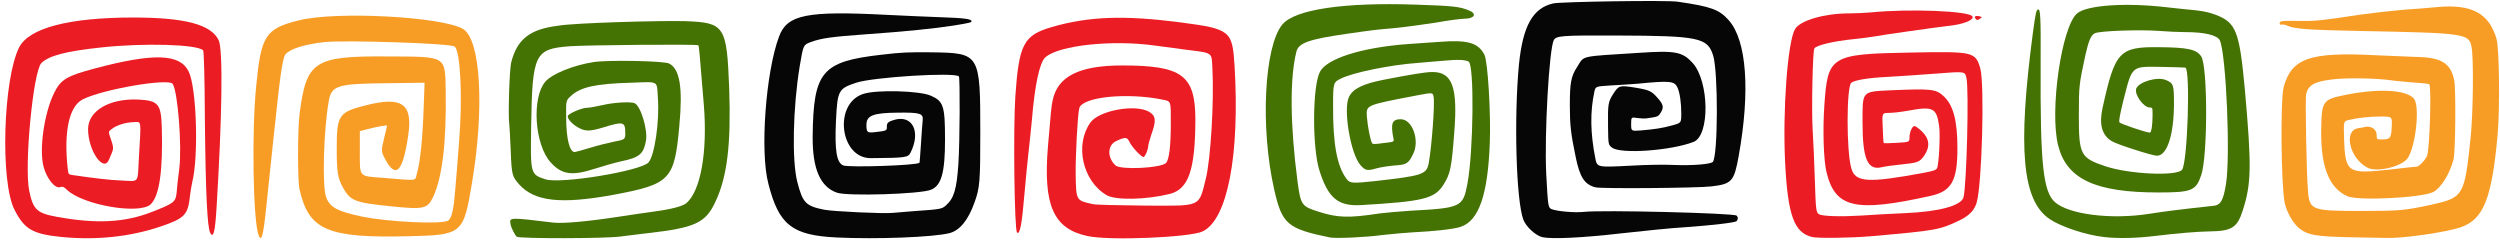
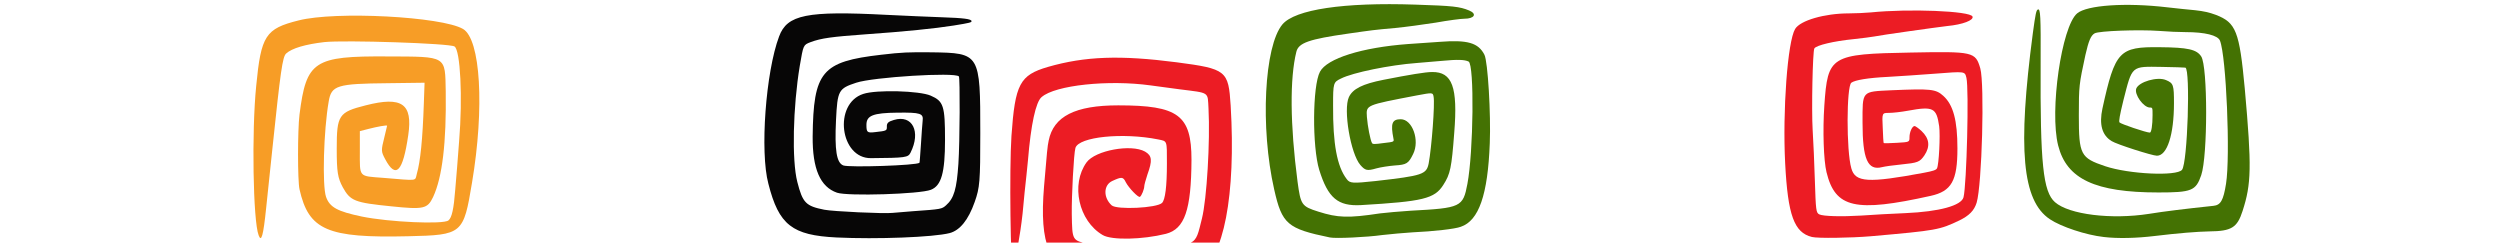
<svg xmlns="http://www.w3.org/2000/svg" height="99.7" preserveAspectRatio="xMidYMid meet" version="1.0" viewBox="-2.2 -0.4 1027.5 99.7" width="1027.5" zoomAndPan="magnify">
  <g>
    <g id="change1_1">
-       <path d="M279.5,8.3c16.2,0.6,17,1.9,18,27.7c0.8,22.8-0.8,36.3-5.7,46.6c-4,8.6-8.3,10.6-27.5,12.8 c-3.3,0.4-8.5,1-11.4,1.4c-6.8,0.9-41.7,0.9-42.7,0.1c-0.8-0.7-2.4-3.8-2.6-5.3c-0.4-2.7-0.6-2.7,17.8-0.5 c3.8,0.4,13.4-0.4,26.5-2.4c5.5-0.8,11.7-1.8,13.7-2c8.2-1.1,12.8-2.3,14.4-3.7c5.8-5.1,8.6-21,7.1-40c-1.8-22.2-2-24.5-2.3-24.8 c-0.5-0.5-45.7-0.1-52.7,0.4c-14.6,1.1-15.5,3-16,33c-0.3,19.6-0.3,19.7,5.9,21.7c6.2,2,39-3.4,42.3-6.9c2.5-2.7,4.6-16.7,3.9-26.5 c-0.5-7.4,0.7-6.7-11.1-6.3c-14.6,0.4-20.7,1.8-24.6,5.4c-2.1,1.9-2.1,1.9-2,8.8c0,8.8,1.4,14.3,3.5,14.3c0.3,0,3.2-0.8,6.5-1.8 c3.3-1,7.7-2.1,9.8-2.5c4.3-0.8,4.5-1,4.5-3.3c0-4.9-0.7-5.1-8.8-2.6c-5.7,1.7-7.4,1.8-10.4,0.2c-2.6-1.4-4.8-3.8-4.4-4.9 c0.4-1,5.8-3.3,7.8-3.3c0.9,0,3.8-0.5,6.4-1.1c4.6-1.1,11.5-1.5,13.2-0.8c2.5,1,5.5,10.9,4.7,15.4c-1,5.5-2.6,6.9-10.2,8.5 c-2.4,0.5-7.2,1.9-10.7,3c-9.5,3.1-13.7,2.5-18.3-2.6c-6.6-7.3-7.8-26.5-2.2-33.1c2.7-3.2,11.5-6.8,19.9-8.1 c5.5-0.9,28.9-0.5,31,0.6c4.4,2.2,5.7,9.8,4.2,25.7c-2,22.2-3.7,23.9-27.3,28.3c-21.4,3.9-32.2,2.7-38.5-4.3 c-2.9-3.3-3.1-3.8-3.5-14.1c-0.2-5.2-0.5-10-0.6-10.8c-0.5-3.6,0.1-22.5,0.8-25.2c2.4-9.5,7.6-13.7,19.1-15.1 C232.9,9,270.2,8,279.5,8.3z" fill="#447203" />
-     </g>
+       </g>
    <g id="change2_1">
-       <path d="M636.2,1c-8.4,1.9-12.5,9.2-14.1,25c-2.1,21.8-1.2,55.9,1.8,63.9c1.1,2.9,5.1,6.6,7.9,7.2 c4,0.8,15.9,0.3,32.4-1.6c9-1,20.7-2.2,26-2.5c11.3-0.8,20.7-1.9,21.3-2.5c0.7-0.7,0.7-1.7,0-2.3c-1.2-1-55.2-2.4-63-1.5 c-3.7,0.4-11.2-0.3-13.1-1.2c-1.3-0.6-1.4-1.3-2.1-14.4c-0.8-16.4,1.2-51.3,3.1-55c1-1.8,3.1-2,26-1.9c33.7,0.1,37.2,0.9,39.5,8.2 c2.1,6.8,2,40.9-0.1,43.7c-0.7,1-8.6,1.6-15.8,1.3c-4.2-0.2-11.3-0.1-18.1,0.3c-13.5,0.7-13.7,0.7-14.4-2.9 c-2.1-10.6-2.2-19.2-0.4-27.6c0.5-2.1,0.5-2.1,7-2.5c3.6-0.2,8.5-0.5,10.8-0.7c13.2-1.3,15.1-1.1,16.3,1.5c1,2.1,1.6,6.3,1.6,10.7 c0,3.9,0,3.9-3.6,4.9c-4.3,1.2-7.3,1.6-12.9,2.1c-4.1,0.3-4.1,0.3-4.1-2.6c0-2.9,0-2.9,2.6-2.5c1.4,0.2,3.2,0.3,4,0.1 c4.4-0.6,4.5-0.7,5.5-2.2c1.4-2.2,1.2-3.4-1.1-6c-2.6-3-3.4-3.4-9.4-4.4c-6.3-1-6.7-0.9-8.9,2.5c-2.2,3.4-2.3,4.3-2.2,13.5 c0.1,7.5,0.1,7.5,1.7,8.7c3.6,2.7,24.3,1.2,33.5-2.4c6.7-2.7,6.4-24.8-0.4-32.4c-4.2-4.6-7.1-5.2-21.9-4.2 c-25.1,1.6-22.5,1-25.6,5.8c-2.5,3.9-3,6.4-3,15.9c0,7.9,0.4,11.5,2.4,21.1c1.7,8.4,3.7,11.4,8.2,12.5c2.4,0.6,41.9,0.3,47.6-0.4 c8.4-1,9.3-2,11.2-12.5c4.8-26.7,3.3-47.5-4.1-55.8c-3.9-4.4-7.2-5.6-20.9-7.6C683.3-0.4,639.2,0.3,636.2,1z" fill="#070606" />
-     </g>
+       </g>
    <g id="change3_2">
-       <path d="M39.4,19.1c17.4-1.9,39.5-1.3,41.9,1.2c0.3,0.3,0.6,10.5,0.7,27.7c0.3,31.3,1,44.9,2.2,47.3 c1.3,2.4,2-0.4,2.6-10.2c2.3-37.5,2.7-65,0.9-68.9c-3-6.5-13.8-9.4-35.1-9.4C26.2,6.8,9.8,11.1,5.7,19c-6.6,13-7.9,55.4-1.9,66.9 c4.1,8,7.5,9.9,19.3,11.1c14.5,1.4,28.2-0.1,40.7-4.3c10-3.4,11.3-4.8,12.1-12.8c0.2-1.6,0.6-4,0.9-5.4c2.7-10.6,1.8-39.2-1.5-45.6 c-3.6-7.2-14.2-7.6-38.4-1.2c-11.6,3.1-14.1,4.5-16.8,10c-4.1,8.2-6.3,23.2-4.4,30.4c1.3,5,4.8,9.2,6.9,8.4 c0.9-0.3,1.4-0.2,2.8,1.2c6.8,6.3,30,10.2,34.4,5.8c3.5-3.5,5-13.7,4.5-31.4c-0.3-9.9-1.4-11.2-10-11.6C42.6,40.1,34,45.2,34,52.7 c0,8.8,6.4,18,8.6,12.5c0.3-0.7,0.8-1.8,1.1-2.6c0.8-1.9,0.8-2.6-0.4-6c-1-2.9-1-2.9,0.3-3.9c2-1.6,5.7-2.8,9-2.9 c3.5-0.1,3.2-1.5,2.3,14.4c-0.6,11.1,0.3,9.9-7,9.6c-5.1-0.2-11-0.9-20.6-2.3c-1.4-0.2-1.4-0.3-1.7-2.8 c-1.6-15.1,0.6-25.3,6.1-28.2c8.1-4.2,35.6-8.9,37.1-6.4c2.1,3.5,3.8,25.3,2.7,34.7c-0.5,3.7-1,8.2-1.1,9.9c-0.4,3.9-1,4.4-9.9,7.9 c-11.4,4.5-23,5.1-39.4,2.1c-8.2-1.5-9.7-3-11.3-10.7c-2.1-10.2,1.6-48.9,5-52.5C18,22.5,24.5,20.7,39.4,19.1z" fill="#ec1c24" />
-     </g>
+       </g>
    <g id="change4_1">
      <path d="M188.1,11.5c-8.8-5.1-52.4-7.4-67.6-3.5c-13.6,3.4-15.4,6.2-17.4,26.9c-1.9,18.7-1.3,55.5,1,61.4 c1.1,3,1.9,0.4,3.1-11.3c0.5-4.9,1.6-15.6,2.5-23.8c3.4-32.4,4.2-38.2,5.7-39.6c2.4-2.2,8-3.8,15.7-4.7c8.4-0.9,51.5,0.5,53.5,1.8 c2.4,1.5,3.4,20.9,1.9,38.9c-0.5,6.7-1.2,15.6-1.6,20c-0.6,7.9-1.4,11.5-2.8,12.6c-2.1,1.7-24.4,0.7-35.6-1.6 c-10-2.1-13.2-3.8-14.7-8.1c-1.6-4.6-1-27.3,1.1-39.2c1.1-6.6,3.4-7.3,24.2-7.5l15.2-0.2l-0.3,8.5c-0.5,14.7-1.4,23.8-2.9,29 c-0.8,3,0.8,2.8-13.8,1.6c-10.3-0.8-9.6,0-9.6-11.2v-8l3.5-0.9c3.5-0.9,7.7-1.7,7.7-1.3c0,0.1-0.5,2.2-1.1,4.6 c-1.4,5.6-1.4,5.9,0.3,9.1c4.4,8.3,7.3,5.3,9.5-9.9c1.9-12.9-2.6-16-17.5-12.2c-11.1,2.8-11.9,4-11.9,17.8c0,9.6,0.4,12,2.5,15.9 c3.1,5.6,4.9,6.3,19.9,7.8c13.4,1.4,14.9,1,17.2-3.8c3.8-8.1,5.5-22.4,5.2-43.4c-0.3-14.8,0.7-14.3-23.9-14.4 c-30.3-0.2-33.4,1.8-36.2,23.9c-0.8,6.5-0.8,27.1,0,30.7c3.8,16.8,11.4,20.1,44.7,19.3c22.3-0.5,22.7-0.9,26.2-22 C197,43.8,195.3,15.7,188.1,11.5z" fill="#f79d26" />
    </g>
    <g fill="#ec1c24" id="change3_1">
-       <path d="M811.7,7.2c0.8-0.6,0.8-0.6-0.3-0.9c-1.6-0.4-2.4,0.1-1.7,0.9C810.3,8,810.6,8,811.7,7.2z" />
      <path d="M759.5,15.7c3.7-0.4,7.6-0.9,8.6-1.1c2.2-0.5,25.7-3.8,30-4.3c6.4-0.6,11-2.4,10.4-3.9 c-0.9-2.3-26.1-3.3-41.8-1.7c-2.2,0.2-6.3,0.4-9,0.4c-10,0-20,2.9-22.1,6.4c-3.1,5.1-5.2,33.6-4.1,55.2c1.1,21.4,3.7,28.5,11,30.3 c2.4,0.6,16,0.4,24.2-0.3c27.2-2.4,28.2-2.6,36.4-6.5c4.1-2,6.1-4.1,7.1-7.3c2.2-7.3,3.3-48.8,1.5-55.2c-2-6.8-2.8-7-28.6-6.5 c-33,0.6-34.1,1.3-35.5,21.8c-0.7,10.2-0.3,22.5,0.9,27.4c3.6,14.7,11.8,16.6,42.8,9.7c8.6-1.9,11-6.2,11-19.5 c0-11.5-1.7-17.9-5.8-21.6c-3.1-2.8-5.1-3-21.4-2.3c-12.3,0.6-11.8,0.1-11.8,13.3c0,15,2.1,19.8,8,18.3c1.2-0.3,4.7-0.8,7.9-1.1 c6.9-0.7,7.6-1,9.5-3.7c2.5-3.7,2.1-7-1.2-10.1c-1.2-1.1-2.5-2-2.8-2c-1,0-2.1,2.5-2.1,4.6c0,2,0,2-5.2,2.3 c-2.9,0.2-5.3,0.2-5.4,0.1c-0.1-0.1-0.3-2.9-0.4-6.3c-0.3-6.1-0.3-6.1,2.6-6.1c1.6,0,5.1-0.4,7.8-0.9c10.4-1.9,11.7-1.2,12.8,6.4 c0.5,3.7-0.1,15.8-0.9,17.3c-0.4,0.7-1.6,1.1-5.3,1.8c-23,4.3-28.3,4-29.9-1.8c-2.1-7.2-2-33.7,0-35.2c1.5-1.1,6.9-2,15-2.4 c4.6-0.3,13.2-0.8,19.2-1.3c12.8-1,12.4-1,13.1,1.7c1.1,4.6,0.1,44-1.2,49.1c-0.9,3.4-9.9,5.9-23.9,6.5c-5.5,0.2-13.7,0.7-18.1,1 c-8.1,0.5-15.8,0.3-17.3-0.5c-1.3-0.7-1.4-1.6-1.8-14.1c-0.2-6.7-0.6-15.9-0.9-20.6c-0.5-8.2,0-32.3,0.7-33.5 C744.3,18.2,751.5,16.5,759.5,15.7z" />
    </g>
    <g id="change1_2">
      <path d="M908.5,5.7c-2.7-1-4.9-1.5-8.5-1.9c-2.6-0.2-7.8-0.8-11.5-1.2c-17-2-33-0.9-37,2.5 c-6.4,5.4-11.4,40.1-7.8,54.3c3.5,13.8,15.2,19.3,41.2,19.3c13.7,0,15.4-0.7,17.6-7.1c2.7-7.9,2.7-44.7,0-48.8 c-1.9-2.9-5.5-3.7-17-3.8c-16.7-0.2-18.4,1.5-23.6,25.2c-1.4,6.5-0.2,11,3.8,13.4c2,1.3,16.7,6,18.6,6c4.2,0,7-8.6,7-21.6 c0-7.5-0.2-8.2-3.3-9.5c-3.5-1.5-11.1,0.7-12.2,3.5c-0.9,2.4,3,7.8,5.6,7.8c1.1,0,1.1,0.1,1.1,3.1c0,4.2-0.5,7.2-1.1,7.2 c-1.5,0-12.1-3.6-12.5-4.2c-0.3-0.5,0.1-2.9,1.6-9c3.7-14.5,3.1-14,15.8-13.8c4.9,0.1,9.3,0.2,9.7,0.3c2.1,0.7,0.9,39.2-1.4,42 c-2.2,2.7-21.8,1.8-31.6-1.5c-10.1-3.4-10.8-4.7-10.8-20.8c0-12.3,0.1-12.8,2.7-24.9c1.3-5.7,2.2-8,3.8-8.9c1.7-1,18.2-1.6,26.4-1 c3.6,0.3,8.5,0.5,11,0.5c7.9,0,13.2,1.3,14.1,3.5c2.6,6.4,4.3,47.5,2.5,58.8c-1.1,6.9-2.2,8.8-5.2,9.1c-11.4,1.2-20.4,2.3-26.5,3.3 c-15.4,2.4-32.8,0.3-38.6-4.8c-4.9-4.3-6.1-15.8-5.9-56.9c0.1-19.8-0.1-22.7-1.1-22.3c-0.7,0.2-1,1.6-2.1,9.7 c-6.3,47.7-4.4,68.9,7,76.5c4.6,3.1,14.9,6.5,22.1,7.3c5.8,0.7,13.5,0.5,20.9-0.4c9.9-1.2,17.6-1.8,22.6-1.9 c9-0.1,11.4-1.5,13.6-8.4c3.6-11.1,3.8-17.9,0.9-50.3C918.2,12.4,916.8,8.9,908.5,5.7z" fill="#447203" />
    </g>
    <g id="change3_3">
-       <path d="M418.9,78.8c0.4-4.7,1.1-12,1.6-16.4c0.5-4.3,1.1-10.4,1.4-13.4c1.2-14.6,3.2-23.9,5.6-25.9 c5.6-4.9,27.5-7.2,44.8-4.8c2.7,0.4,8.1,1.1,11.9,1.6c12.6,1.6,11.5,0.9,11.9,8c0.7,13.3-0.7,37.1-2.7,45.1 c-3,11.9-1.5,11.2-25,11.1c-10.7-0.1-20.3-0.3-21.4-0.6c-7-1.5-6.9-1.4-7.1-12.3c-0.1-7.3,0.8-24.8,1.5-27.2 c1.4-4.6,19.5-6.4,34-3.5c3.8,0.8,3.6,0.2,3.6,9.9c0,9.5-0.7,14.9-2,16.2c-2.1,2.1-18.6,2.9-20.7,1c-3.5-3.2-3.4-8.3,0.2-10 c3.9-1.8,4.5-1.8,5.6,0.5c1.2,2.3,5.1,6.4,5.8,6c0.7-0.4,1.8-3.2,1.8-4.4c0-0.5,0.6-2.7,1.3-4.8c2.1-5.8,1.9-7.7-1-9.4 c-5.7-3.2-20.4-0.5-24,4.4c-6.6,9.1-3.3,24.1,6.6,29.9c3.7,2.2,16.4,1.9,26-0.5c7.7-2,10.4-9.8,10.5-30.4 c0-18.4-5.4-22.4-30.1-22.4c-17.7,0-26.6,4.5-28.6,14.5c-0.5,2.3-0.7,4.6-1.9,18.8c-2,24.1,2.2,33.8,16.2,36.8 c8.9,2,42.2,0.6,47.4-1.9c10.2-4.9,15.3-31.3,13.1-68.1c-0.9-14.4-1.7-15.1-22.2-17.8c-23.2-3-37.6-2.5-52.9,1.9 c-11.6,3.4-13.5,7-15,28.4c-0.9,13.3-0.4,55.1,0.7,56.1C417,96.1,417.8,91.9,418.9,78.8z" fill="#ec1c24" />
+       <path d="M418.9,78.8c0.5-4.3,1.1-10.4,1.4-13.4c1.2-14.6,3.2-23.9,5.6-25.9 c5.6-4.9,27.5-7.2,44.8-4.8c2.7,0.4,8.1,1.1,11.9,1.6c12.6,1.6,11.5,0.9,11.9,8c0.7,13.3-0.7,37.1-2.7,45.1 c-3,11.9-1.5,11.2-25,11.1c-10.7-0.1-20.3-0.3-21.4-0.6c-7-1.5-6.9-1.4-7.1-12.3c-0.1-7.3,0.8-24.8,1.5-27.2 c1.4-4.6,19.5-6.4,34-3.5c3.8,0.8,3.6,0.2,3.6,9.9c0,9.5-0.7,14.9-2,16.2c-2.1,2.1-18.6,2.9-20.7,1c-3.5-3.2-3.4-8.3,0.2-10 c3.9-1.8,4.5-1.8,5.6,0.5c1.2,2.3,5.1,6.4,5.8,6c0.7-0.4,1.8-3.2,1.8-4.4c0-0.5,0.6-2.7,1.3-4.8c2.1-5.8,1.9-7.7-1-9.4 c-5.7-3.2-20.4-0.5-24,4.4c-6.6,9.1-3.3,24.1,6.6,29.9c3.7,2.2,16.4,1.9,26-0.5c7.7-2,10.4-9.8,10.5-30.4 c0-18.4-5.4-22.4-30.1-22.4c-17.7,0-26.6,4.5-28.6,14.5c-0.5,2.3-0.7,4.6-1.9,18.8c-2,24.1,2.2,33.8,16.2,36.8 c8.9,2,42.2,0.6,47.4-1.9c10.2-4.9,15.3-31.3,13.1-68.1c-0.9-14.4-1.7-15.1-22.2-17.8c-23.2-3-37.6-2.5-52.9,1.9 c-11.6,3.4-13.5,7-15,28.4c-0.9,13.3-0.4,55.1,0.7,56.1C417,96.1,417.8,91.9,418.9,78.8z" fill="#ec1c24" />
    </g>
    <g id="change4_2">
-       <path d="M999.6,2.5c-3,0.3-9.2,0.8-13.9,1.1C981,4,973.1,4.9,968,5.6c-17.1,2.6-18.8,2.7-25.6,2.6 c-3.6-0.1-6.8,0-7.1,0.2c-0.9,0.6-0.7,1.6,0.3,1.3c0.5-0.1,1.6,0.1,2.4,0.5c2.8,1.3,8.6,1.7,28.3,2.1c44.9,0.9,46.2,1,47.3,6.6 c0.9,4.4,0.7,26.9-0.4,37.5c-2.5,23.9-2.9,24.4-16.4,27.4c-10.7,2.3-12.9,2.5-28.3,2.5c-20.5,0-21.4-0.3-22.1-7.9 c-0.6-5.7-1.2-38.2-0.8-40c0.8-3.7,3.2-5.2,10.3-6.1c5.5-0.8,18.4-0.6,24.7,0.3c1.8,0.3,5.9,0.6,9.1,0.9c3.3,0.2,6.2,0.5,6.5,0.7 c1,0.6,0.2,27.1-0.9,29.5c-0.9,1.9-3.3,4.4-4.3,4.4c-0.3,0-5.3,0.5-11.1,1.2c-17.4,1.9-18.2,1.3-18.7-12.9c-0.2-7-0.2-7,2-7.5 c3.9-0.9,8.4-1.4,13.1-1.4c4.7,0,4.7,0,4.5,4.1c-0.2,4.8-0.6,5.3-4,5.3c-2.2,0-2.2,0-2.2-1.9c0-2.2-2.4-3.9-4.9-3.2 c-0.7,0.2-1.9,0.4-2.7,0.5c-6.2,1-3.5,12.4,3.8,16.2c3.9,2.1,14.5-0.5,16.7-4.1c3.3-5.4,4.9-21.4,2.4-24.3 c-3.2-3.6-14.4-4.2-27.6-1.6c-10,2-10.3,2.4-10.5,14.5c-0.2,15.3,3.3,24,10.9,27.3c4.5,1.9,30.6,0.6,35.2-1.8 c3.1-1.6,6.8-7.5,8.3-13.4c0.8-3.2,1-28.5,0.3-32.4c-1.4-7.1-5.2-9.5-15.5-9.7c-3-0.1-10.6-0.4-16.9-0.7 c-26.9-1.4-34.4,1.2-37.7,13c-1.4,5-1.1,40.2,0.4,47.6c0.8,3.9,3.6,8.8,6.3,10.8c3.3,2.5,6.6,3.1,20.4,3.4 c6.5,0.1,13.4,0.3,15.2,0.3c7,0.2,24.7-2.4,30.5-4.4c9.3-3.3,12.7-11.6,15.1-37.8c1-10.8,0.7-35.3-0.4-39.5 C1020.9,5.1,1013.7,1.2,999.6,2.5z" fill="#f79d26" />
-     </g>
+       </g>
    <g id="change1_3">
      <path d="M578.2,95.1c8.8-0.4,17.7-1.4,20-2.3c7.4-2.5,11.1-13.1,11.9-34.3c0.5-11.9-0.8-33.7-2.2-36.4 c-2.5-4.9-6.9-6.2-18.4-5.3c-3.8,0.3-9.7,0.7-13,0.9c-18.9,1.4-33.3,5.9-36.2,11.4c-3.1,5.8-3.2,30.8-0.3,40.3 c3.6,11.6,7.7,15,17.1,14.5c25.5-1.5,30.3-2.6,33.9-8.3c2.9-4.5,3.4-7,4.5-21.5c1.5-18.7-0.8-25-9.1-24.9c-2.7,0-9.3,1.1-20,3.2 c-8.6,1.7-12.6,3.7-14.2,7.1c-2.4,5.1,0.7,23.3,4.7,27.9c2,2.3,2.8,2.5,6.6,1.4c1.8-0.5,5.2-1,7.6-1.2c4.8-0.3,5.6-0.8,7.5-4.7 c2.8-5.6-0.3-14.3-5.1-14.3c-3.6,0-4.2,1.8-3,7.9c0.3,1.4,0.3,1.4-4.1,1.9c-3.6,0.5-4.4,0.5-4.7,0c-0.7-1.2-1.8-6.9-2.1-10.7 c-0.3-5-0.8-4.8,20.6-8.9c6.4-1.2,6.5-1.2,6.8,0.5c0.6,2.9-0.8,20.9-2,27.4c-0.9,4.6-2.5,5.1-21.8,7.3c-9.4,1-10.6,1-11.9-0.8 c-4-5.2-5.7-14.5-5.6-30.3c0-9.2,0.1-9.5,3.2-11c4.9-2.5,20.3-5.6,31.1-6.4c2.2-0.2,7-0.6,10.6-0.9c6.2-0.6,9.2-0.5,10.8,0.3 c2.4,1.2,2,37.1-0.5,50.3c-1.8,9.5-2.6,9.9-23.3,11c-4.5,0.3-10.2,0.8-12.6,1.1c-13.2,2-17.4,1.8-25.3-0.7c-7-2.2-7.3-2.8-8.6-12.3 c-3.1-23.7-3.2-42.5-0.5-53.4c0.9-3.7,5.2-5.2,21.4-7.5c9.8-1.4,10.3-1.5,19.3-2.3c4.1-0.4,11.5-1.4,16.6-2.2 c5-0.9,10.3-1.6,11.7-1.6c4.2,0,5.4-2,2-3.4c-3.9-1.6-6.6-1.9-22.1-2.4c-29.5-1-49.4,2-54.6,8.1c-7.5,8.9-9.2,42.4-3.4,67.9 c3.2,14.2,5.4,16.1,22.9,19.7c2.3,0.5,15.2-0.1,21.5-1C569.4,95.8,575,95.3,578.2,95.1z" fill="#447203" />
    </g>
    <g id="change2_2">
      <path d="M341.6,97.2c16.6,0.8,39.9-0.1,46.5-1.8c4.2-1.1,7.7-5.4,10.3-12.8c2.1-5.9,2.3-8.5,2.3-28.2 c0-32.9-0.1-33-20.1-33.3c-9.3-0.1-12.1,0-20.6,1c-24.5,2.8-27.9,6.9-28.2,33.6c-0.1,13.3,3.1,20.7,10,23.1 c4.3,1.5,34.1,0.6,38.6-1.2c4.3-1.7,5.8-7,5.8-20.5c0-14-0.6-15.9-5.9-18.2c-4.6-2-22.3-2.5-27.7-0.7c-12.4,4-9.6,26.6,3.2,26.4 c14.3-0.1,15.2-0.3,16.2-2.2c4.4-8.7,0.8-15.8-6.8-13.5c-2.4,0.7-3,1.3-2.9,2.9c0,1.5-0.2,1.6-4.8,2.1c-3.3,0.4-3.6,0.1-3.6-3 c0-3.8,2.7-4.9,12.8-5c9.5-0.1,10.7,0.3,10.3,3.4c-0.1,1.3-0.5,5.7-0.7,9.7c-0.3,4.1-0.5,7.4-0.6,7.5c-1.1,1.1-28.9,2-31.3,1.1 c-2.8-1.1-3.6-6.2-3-18.7c0.6-12.1,1-12.9,8.3-15.3c6.9-2.3,40.4-4.4,42.2-2.6c0.5,0.5,0.4,26.9-0.2,35.9 c-0.7,10.4-1.8,14.2-5.1,17.1c-1.7,1.5-1.9,1.6-13.5,2.4c-3.7,0.3-7.5,0.6-8.5,0.7c-3.3,0.4-24.6-0.6-28-1.3 c-7.6-1.5-8.9-2.8-11.1-11.4c-2.3-8.9-1.8-30.8,1-47.7c1.5-8.7,1.4-8.6,4.5-9.8c4.3-1.6,8.7-2.2,22.6-3.2 c15.8-1.1,28.7-2.4,36.1-3.6c6.9-1.1,7.4-1.3,7.4-1.8c0-0.9-3.3-1.3-12.1-1.6c-5.1-0.2-15.3-0.6-22.9-1 c-32.7-1.7-40.8-0.1-44.1,8.9c-5.5,14.6-7.9,47.5-4.4,60.5C317.9,92.1,323.4,96.3,341.6,97.2z" fill="#070606" />
    </g>
  </g>
</svg>